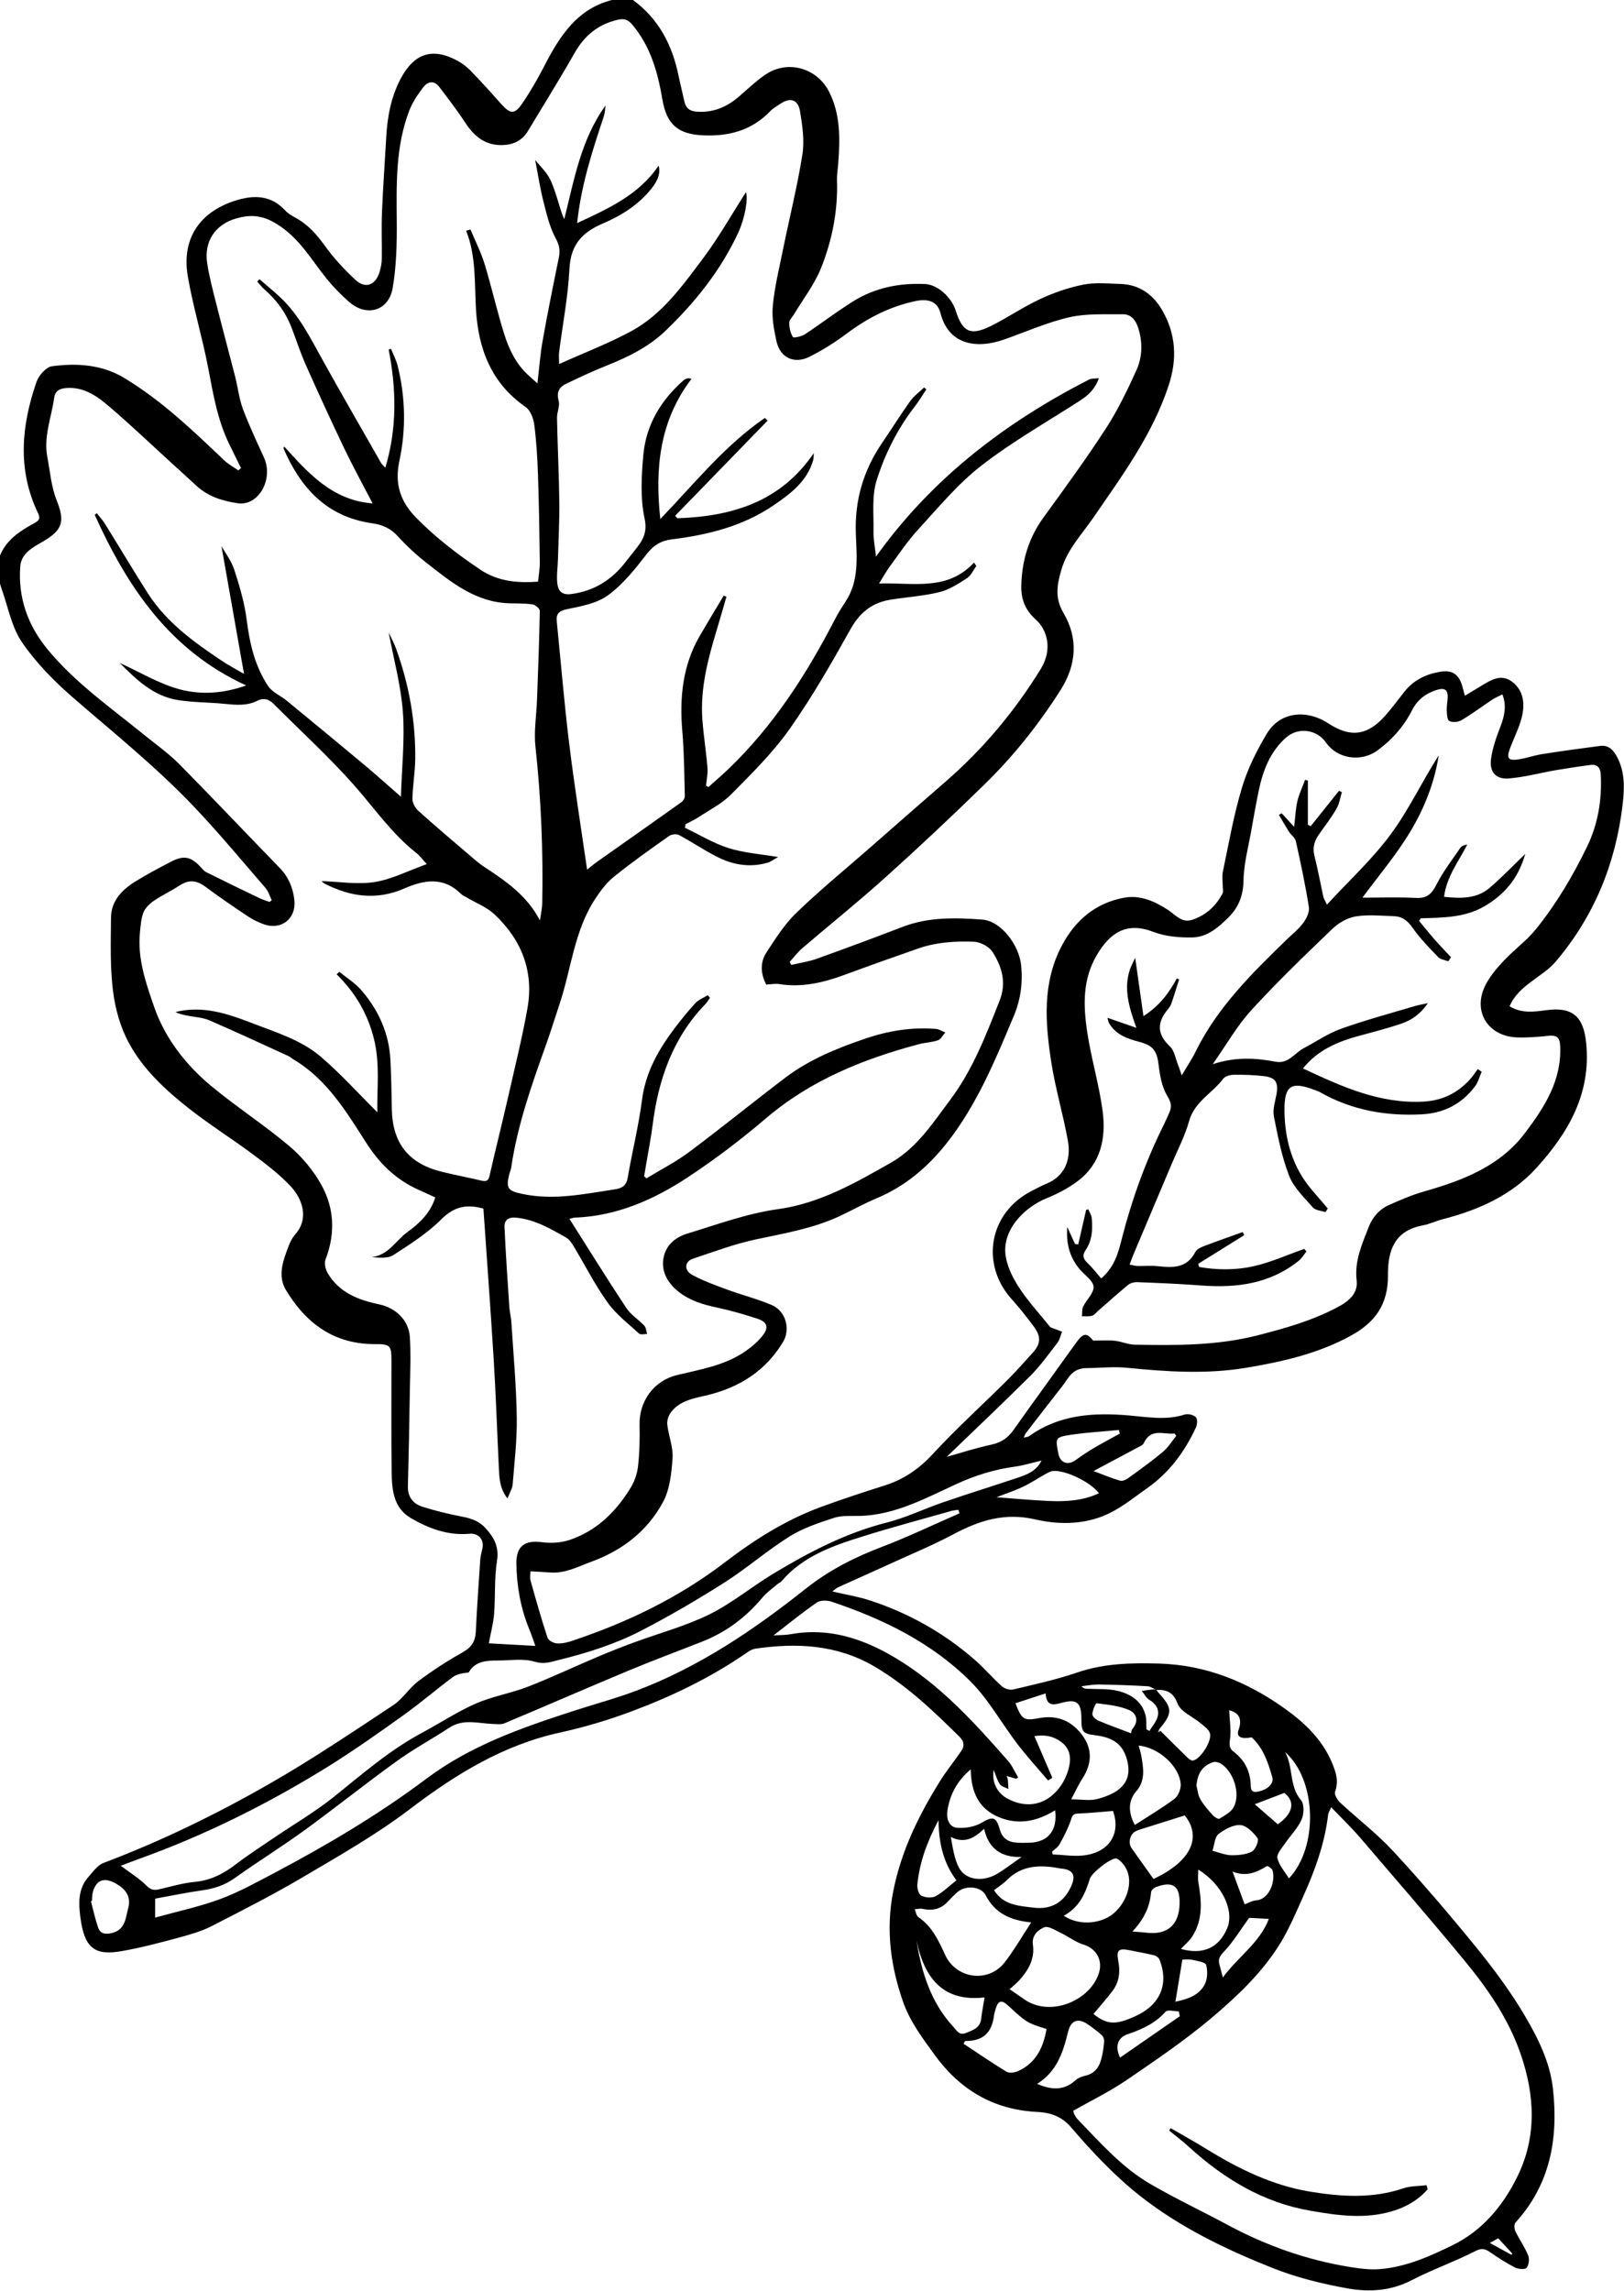
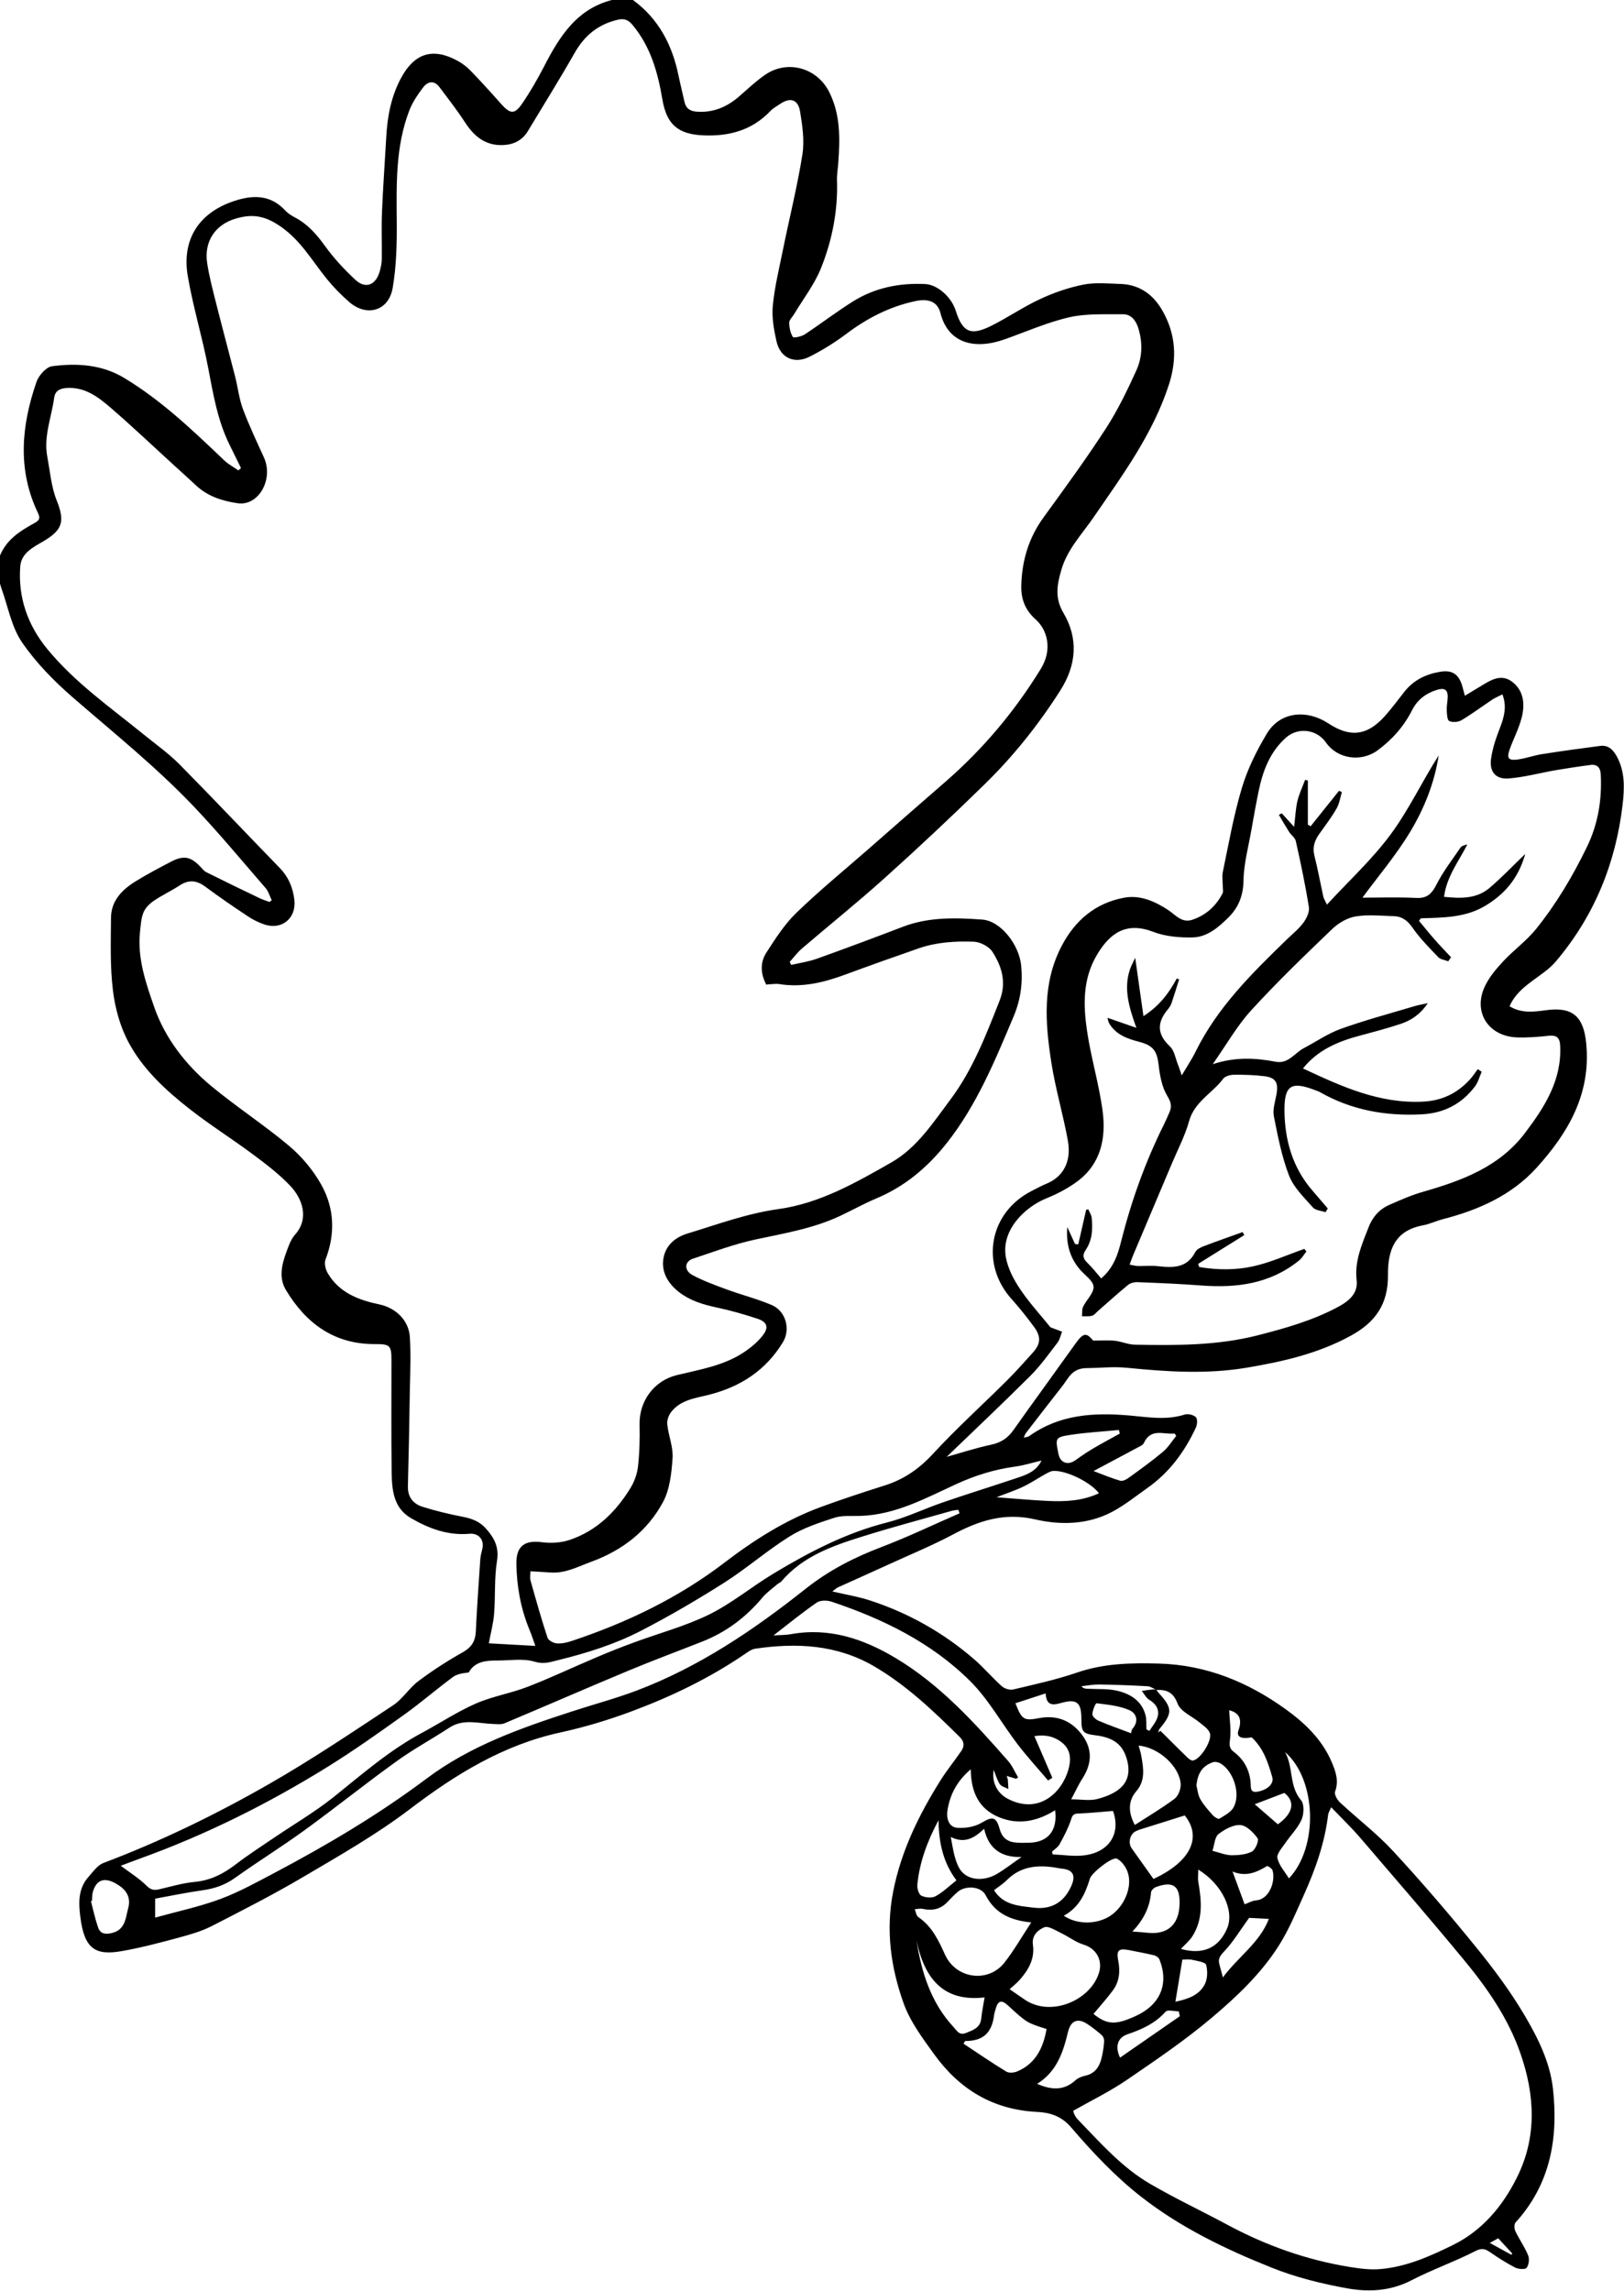
<svg xmlns="http://www.w3.org/2000/svg" id="Layer_2" viewBox="0 0 174.82 246.56">
  <defs>
    <style>.cls-1{stroke-width:0px;}</style>
  </defs>
  <g id="Layer_1-2">
    <g id="_3LMBya.tif">
      <path class="cls-1" d="m68.14,0c2.75,2.02,4.21,4.81,4.89,8.08.2.96.44,1.91.65,2.87.15.68.54.99,1.24,1.06,1.8.16,3.3-.47,4.63-1.62.93-.8,1.82-1.66,2.83-2.35,2.38-1.63,5.55-.76,6.87,1.84,1.23,2.42,1.18,5.02.99,7.63-.04.63-.16,1.26-.14,1.89.11,3.28-.52,6.46-1.72,9.46-.71,1.76-1.92,3.32-2.91,4.97-.18.3-.51.6-.51.89,0,.53.12,1.11.39,1.55.08.13.92-.05,1.28-.28,1.76-1.16,3.43-2.45,5.21-3.56,2.36-1.47,4.99-1.99,7.75-1.86,1.32.06,2.83,1.38,3.3,2.89.72,2.27,1.58,2.7,3.73,1.65,1.82-.9,3.51-2.07,5.36-2.93,1.48-.69,3.06-1.23,4.65-1.55,1.28-.25,2.65-.11,3.98-.07,2.05.06,3.53,1.14,4.51,2.85,1.46,2.54,1.62,5.2.7,8.02-1.73,5.31-4.99,9.71-8.08,14.22-1.27,1.85-2.87,3.49-3.5,5.72-.44,1.55-.73,2.96.24,4.6,1.61,2.73,1.42,5.58-.34,8.34-2.35,3.69-5.06,7.09-8.19,10.14-3.51,3.43-7.09,6.79-10.74,10.07-2.89,2.6-5.94,5.04-8.89,7.57-.49.42-.87.95-1.31,1.43.05.11.11.22.16.33.93-.22,1.88-.35,2.77-.67,3.1-1.11,6.18-2.26,9.26-3.44,2.78-1.06,5.67-.98,8.54-.77,2.02.15,3.99,2.75,4.19,4.98.18,1.9-.07,3.66-.81,5.43-2.01,4.76-3.95,9.52-7.2,13.64-2.08,2.63-4.52,4.68-7.61,5.97-1.33.56-2.59,1.27-3.89,1.88-2.89,1.35-6.01,1.87-9.1,2.53-2.29.49-4.51,1.33-6.74,2.07-.9.3-.96,1.26-.05,1.75,1.19.64,2.49,1.11,3.77,1.58,1.58.58,3.22.99,4.77,1.65,1.53.65,2.06,2.62,1.2,4.02-1.83,3-4.52,4.76-7.91,5.63-1.45.37-3.1.54-4.12,1.88-.27.35-.46.9-.41,1.32.13,1.22.65,2.43.57,3.62-.11,1.61-.29,3.37-1.03,4.74-1.68,3.12-4.37,5.2-7.74,6.43-1.42.52-2.75,1.25-4.33,1.15-.69-.05-1.39-.08-2.2-.13,0,.33-.07.68.01.99.58,2.06,1.16,4.13,1.83,6.16.1.29.65.59,1.01.61.54.04,1.12-.1,1.65-.28,5.9-1.97,11.43-4.62,16.41-8.43,3.18-2.43,6.58-4.59,10.38-5.98,2.26-.83,4.55-1.58,6.85-2.31,2.06-.65,3.71-1.79,5.2-3.41,2.5-2.71,5.24-5.19,7.86-7.79,1-.99,1.93-2.04,2.87-3.08.87-.96.92-1.73.13-2.8-.75-1.01-1.53-2.01-2.38-2.95-3.43-3.79-2.44-9.32,2.11-11.65.56-.29,1.12-.59,1.7-.83,1.69-.72,2.64-2.32,2.22-4.62-.51-2.82-1.34-5.58-1.78-8.41-.66-4.26-.99-8.54,1.14-12.57,1.44-2.72,3.62-4.57,6.68-5.14,1.74-.33,3.32.38,4.76,1.32.8.53,1.46,1.43,2.6,1.05,1.46-.49,2.54-1.46,3.25-2.83.1-.19.03-.47.03-.72,0-.53-.1-1.07,0-1.58.64-3.05,1.17-6.13,2.07-9.11.61-2.02,1.58-3.97,2.67-5.79,1.48-2.46,4.39-2.57,6.6-1.12,2.22,1.46,4.11,1.5,6.16-.83.72-.82,1.37-1.69,2.04-2.55.99-1.26,2.33-1.91,3.86-2.16,1.33-.22,2.03.28,2.4,1.61.08.27.14.54.26.97.55-.33,1.04-.63,1.54-.93,1.12-.67,2.31-1.54,3.58-.55,1.24.96,1.36,2.44.99,3.86-.3,1.15-.86,2.22-1.27,3.34-.37,1.02-.17,1.29.93,1.13.86-.13,1.7-.44,2.57-.57,2.07-.33,4.14-.61,6.22-.88.89-.11,1.4.4,1.81,1.16.89,1.65.81,3.43.61,5.16-.74,6.32-3.06,12.01-7.2,16.89-.71.84-1.7,1.46-2.59,2.13-.96.72-1.85,1.47-2.38,2.68,1.31.8,2.67.59,3.95.42,2.87-.39,4.02.72,4.3,3.55.54,5.47-1.95,9.67-5.36,13.43-2.66,2.93-6.21,4.52-10.02,5.5-.75.19-1.45.54-2.21.68-3.02.57-3.78,2.66-3.75,5.38.02,3.1-1.35,5.04-3.97,6.48-3.55,1.95-7.37,2.81-11.31,3.47-4.28.71-8.54.42-12.79,0-1.48-.15-2.88.02-4.3.03-1.65,0-1.98,1.04-2.67,1.92-1.32,1.69-2.63,3.38-3.94,5.08-.08.1-.11.23-.23.49.29-.08.47-.08.59-.17,3.27-2.34,6.94-2.55,10.78-2.22,1.97.17,3.97.54,5.96-.1.35-.11.94.03,1.2.28.19.19.16.81,0,1.13-1.2,2.58-2.85,4.83-5.21,6.49-1.26.89-2.47,1.87-3.82,2.58-2.6,1.38-5.55,1.43-8.24.81-3.32-.77-6.03.11-8.84,1.6-2.25,1.2-4.62,2.17-6.95,3.24-1.81.83-3.64,1.64-5.45,2.46-.18.08-.34.24-.62.45,1.46.34,2.82.56,4.12.99,4.11,1.35,7.83,3.45,11.11,6.28,1.06.91,1.97,2,3.01,2.93.29.26.86.44,1.23.35,2.32-.55,4.65-1.06,6.9-1.83,2.87-.98,5.77-1.04,8.74-.96,5.11.13,9.61,1.98,13.67,4.9,2.07,1.49,3.95,3.27,4.99,5.74.44,1.04.76,2,.35,3.14-.11.3.23.89.53,1.17,1.9,1.77,3.99,3.36,5.74,5.26,3.07,3.32,6.02,6.76,8.87,10.27,1.92,2.36,3.76,4.83,5.3,7.45,1.41,2.4,2.69,4.97,3.01,7.81.59,5.33-.26,10.28-4.03,14.42-.16.18-.14.68-.01.94.42.88,1,1.69,1.37,2.59.16.38.08,1.03-.16,1.34-.16.2-.88.15-1.23-.02-.93-.48-1.83-1.05-2.69-1.65-.56-.39-.93-.48-1.64-.11-2.23,1.14-4.61,1.97-6.83,3.12-2.23,1.16-4.57,1.29-6.88.88-2.78-.5-5.58-1.19-8.19-2.24-4.96-1.98-9.81-4.32-14.03-7.62-2.78-2.17-5.25-4.79-7.55-7.48-1.11-1.29-2.4-1.6-3.72-1.66-4.72-.25-8.29-2.44-10.98-6.15-1.27-1.75-2.63-3.57-3.34-5.57-1.37-3.85-1.93-7.84-1.11-12,.86-4.37,2.76-8.23,5.08-11.94.69-1.1,1.52-2.11,2.25-3.18.36-.52.33-1.02-.17-1.51-2.85-2.82-5.74-5.58-9.24-7.62-4.02-2.33-8.33-2.53-12.77-1.88-.39.06-.77.33-1.11.57-3.79,2.59-7.9,4.57-12.19,6.17-2.49.93-5.05,1.7-7.65,2.27-6.17,1.34-11.31,4.51-16.26,8.28-3.57,2.71-7.5,4.95-11.37,7.23-3.23,1.91-6.58,3.62-9.92,5.33-1.11.57-2.35.92-3.57,1.25-2.03.55-4.07,1.09-6.14,1.45-2.85.5-4.01-.27-4.44-3.66-.19-1.48-.26-3.06.86-4.31.5-.56.98-1.28,1.63-1.52,6.19-2.34,12.13-5.23,17.85-8.51,4.56-2.61,8.94-5.56,13.33-8.46,1.03-.68,1.73-1.86,2.73-2.61,1.51-1.13,3.1-2.16,4.74-3.08.95-.53,1.37-1.17,1.43-2.23.12-2.59.31-5.18.48-7.77.03-.38.13-.76.22-1.14.24-.96-.38-1.72-1.38-1.63-2.31.21-4.37-.56-6.3-1.68-1.91-1.11-2.05-3.08-2.08-5-.05-3.99-.02-7.99-.02-11.99,0-1.59-.15-1.75-1.76-1.74-4.39.02-7.43-2.21-9.6-5.82-.77-1.28-.47-2.66.01-3.98.25-.69.5-1.45.97-1.98,1.57-1.76.77-3.89-.5-5.24-1.19-1.26-2.59-2.33-3.99-3.37-2.25-1.68-4.63-3.17-6.84-4.9-2.58-2.02-5.03-4.27-6.58-7.17-.91-1.69-1.46-3.68-1.69-5.59-.32-2.59-.23-5.23-.21-7.85.02-1.84,1.21-3.02,2.67-3.92,1.22-.75,2.5-1.43,3.77-2.09,1.41-.74,2.19-.56,3.26.62.16.18.33.38.54.49,1.91.95,3.83,1.89,5.76,2.81.34.16.71.27,1.06.4l.24-.18c-.21-.43-.34-.93-.64-1.29-2.55-2.94-5.04-5.95-7.72-8.77-4.04-4.25-8.62-7.93-13.04-11.76-2.03-1.76-3.97-3.74-5.48-5.94-1.13-1.65-1.5-3.82-2.2-5.76-.07-.2-.12-.4-.18-.6,0-.98,0-1.97,0-2.95.69-1.72,2.14-2.66,3.66-3.49.53-.29.74-.49.44-1.11-2.24-4.67-1.79-9.42-.16-14.12.24-.69,1.03-1.59,1.66-1.68,2.67-.36,5.37-.19,7.75,1.24,4.03,2.42,7.41,5.66,10.79,8.88.45.43,1.02.73,1.53,1.09.09-.09.18-.17.28-.26-.41-.83-.82-1.67-1.23-2.5-1.29-2.62-1.76-5.45-2.3-8.28-.63-3.3-1.62-6.53-2.19-9.83-.69-3.99,1.2-6.89,5.03-8.14,1.98-.65,3.87-.67,5.44,1.02.3.33.71.58,1.11.79,1.34.72,2.28,1.79,3.16,3.01.95,1.33,2.09,2.55,3.29,3.67,1.1,1.03,2.21.58,2.63-.91.12-.44.22-.89.22-1.34.02-1.68-.05-3.36.02-5.03.11-2.7.31-5.39.46-8.08.12-2.23.53-4.38,1.6-6.37,1.44-2.66,3.41-3.28,6.05-1.85.52.28,1.01.65,1.42,1.07,1.12,1.16,2.21,2.36,3.28,3.57.99,1.11,1.46,1.18,2.28-.02.87-1.27,1.64-2.61,2.35-3.98,1.71-3.33,3.64-6.38,7.66-7.25h1.9Zm56.33,181.86c-.32-.13-.63-.37-.95-.38-1.74-.1-3.49-.16-5.23-.19-.62,0-1.25.12-1.88.19.22.24.41.26.61.27,1.11.06,2.25-.03,3.31.23,1.39.34,2.6,1.1,2.99,2.64.12.48.06,1,.09,1.5.11.06.21.11.32.17.31-.51.75-.99.89-1.54.2-.78-.19-1.39-.92-1.82-.33-.2-.53-.63-.79-.95.41-.06.83-.12,1.25-.16.1-.01.21.02.31.04.11.14.2.28.32.41,1.42,1.55,1.43,2.12.07,3.75-.1.12-.14.29-.21.43.09-.06.18-.11.27-.17.97.96,1.93,1.93,2.91,2.88.16.15.41.34.58.32.84-.13,2.16-2.24,1.81-3.01-.19-.43-.67-.75-1.06-1.07-.82-.68-2.06-1.18-2.39-2.04-.48-1.28-1.21-1.52-2.32-1.48Zm-41.96-75.85c-.62-1.14-.73-2.38-.01-3.49.97-1.5,1.95-3.04,3.22-4.27,2.47-2.39,5.13-4.57,7.72-6.83,2.77-2.43,5.54-4.86,8.33-7.28,4.06-3.53,7.47-7.59,10.28-12.17,1.29-2.11.67-4.21-.56-5.3-1.15-1.03-1.58-2.2-1.55-3.62.06-2.69.79-5.16,2.4-7.37,2.29-3.15,4.59-6.3,6.71-9.57,1.27-1.96,2.3-4.1,3.27-6.23.67-1.47.7-3.07.19-4.64-.26-.79-.77-1.43-1.64-1.42-1.92.03-3.89-.1-5.73.32-2.38.54-4.65,1.55-6.96,2.37-3.25,1.16-6.1.47-6.94-2.81-.32-1.26-1.32-1.59-2.72-1.29-2.77.59-5.2,1.85-7.45,3.55-1.23.92-2.55,1.74-3.92,2.43-1.65.83-3.16.12-3.56-1.65-.28-1.25-.52-2.58-.4-3.84.2-2.05.7-4.07,1.11-6.1.69-3.4,1.54-6.77,2.08-10.19.23-1.48,0-3.08-.25-4.59-.21-1.33-1.07-1.58-2.17-.82-.35.24-.74.44-1.02.74-1.96,2.06-4.39,2.74-7.17,2.63-2.76-.1-4.01-1.15-4.47-3.89-.49-2.9-1.27-5.68-3.22-8.01-.45-.54-.9-.7-1.55-.55-2.12.48-3.61,1.7-4.68,3.59-1.61,2.83-3.34,5.6-5.02,8.39-.59.99-1.5,1.45-2.62,1.51-1.9.1-3.14-.89-4.13-2.41-.86-1.32-1.83-2.57-2.78-3.83-.59-.78-1.28-.59-1.76.05-.59.78-1.16,1.62-1.5,2.53-1.47,3.86-1.36,7.9-1.33,11.94.02,2.37-.04,4.78-.44,7.11-.43,2.47-2.79,3.14-4.67,1.51-.87-.76-1.69-1.59-2.42-2.49-1.68-2.07-2.94-4.41-5.4-5.92-1.58-.98-2.86-1.02-4.39-.58-2.23.65-3.44,2.48-3.09,4.79.22,1.45.6,2.88.96,4.31.67,2.65,1.38,5.29,2.06,7.94.29,1.15.42,2.36.83,3.46.66,1.77,1.48,3.49,2.26,5.21,1.06,2.32-.55,5.26-2.82,4.93-1.62-.23-3.22-.73-4.48-1.91-.77-.72-1.55-1.42-2.33-2.13-2.28-2.08-4.52-4.21-6.86-6.23-1.35-1.16-2.78-2.27-4.77-2.13-.78.06-1.22.34-1.32,1.06-.29,2.1-1.15,4.15-.74,6.33.3,1.58.42,3.23,1.01,4.7.91,2.28.65,3.19-1.49,4.44-1.03.6-2.32,1.23-2.43,2.67-.25,3.34.8,6.32,2.91,8.89,2.96,3.61,6.79,6.28,10.38,9.2,1.28,1.04,2.64,2,3.8,3.16,3.65,3.69,7.22,7.48,10.84,11.2.96.99,1.44,2.16,1.58,3.48.21,1.99-1.42,3.26-3.3,2.58-.59-.21-1.17-.49-1.69-.84-1.55-1.03-3.09-2.08-4.58-3.19-.94-.7-1.79-.8-2.79-.14-.91.6-1.91,1.05-2.8,1.67-.45.31-.91.77-1.1,1.27-.25.63-.28,1.37-.36,2.06-.3,2.85.65,5.55,1.54,8.11,1.16,3.32,3.37,6.18,6.1,8.45,2.72,2.26,5.72,4.2,8.43,6.48,1.36,1.15,2.58,2.61,3.45,4.17,1.41,2.53,1.52,5.28.45,8.05-.15.4,0,1.05.23,1.45,1.24,2.12,3.33,2.91,5.58,3.38,1.74.37,3.15,1.69,3.27,3.5.12,1.89.04,3.79,0,5.69-.05,3.46-.12,6.92-.21,10.38-.03,1.17.58,1.9,1.59,2.21,1.39.44,2.82.78,4.25,1.06,1,.19,1.85.48,2.56,1.28.91,1.02,1.43,2,1.19,3.49-.3,1.86-.16,3.78-.31,5.67-.08,1.06-.37,2.1-.57,3.19,1.66.09,3.26.18,5.01.28-.24-.68-.42-1.23-.65-1.78-.93-2.27-1.36-4.64-1.39-7.09-.02-1.87.88-2.54,2.77-2.29.97.13,2.05.06,2.97-.25,2.88-.97,4.95-3,6.52-5.55.43-.69.74-1.54.83-2.35.17-1.49.2-3.01.17-4.51-.06-2.51,1.55-4.72,3.99-5.32,2.55-.62,5.18-1.03,7.4-2.57.68-.47,1.34-1.03,1.85-1.68.7-.88.51-1.48-.57-1.83-1.43-.47-2.89-.89-4.36-1.2-1.5-.32-2.93-.75-4.14-1.72-1.14-.92-1.85-2.14-1.6-3.58.23-1.36,1.23-2.25,2.58-2.66,3.25-.99,6.43-2.17,9.84-2.64,4.42-.62,8.28-2.83,12.09-5,2.79-1.59,4.52-4.3,6.38-6.78,2.4-3.2,3.83-6.93,5.29-10.63.78-1.97.25-3.69-.77-5.28-.37-.57-1.32-1.06-2.02-1.08-1.98-.07-3.99.05-5.9.71-2.65.92-5.29,1.86-7.92,2.83-2.3.85-4.63,1.42-7.11,1.02-.39-.06-.81.02-1.35.05Zm79.22-31.28c-.4.21-.76.35-1.08.56-1.11.74-2.18,1.54-3.32,2.22-.35.21-.97.26-1.32.09-.23-.11-.25-.75-.27-1.16-.02-.45.08-.9.1-1.36.04-.91-.4-1.08-1.2-.82-1.17.37-2.07,1.07-2.62,2.15-.89,1.76-2.14,3.18-3.73,4.35-1.75,1.29-4.31.93-5.54-.83-1-1.45-3.01-1.7-4.32-.54-1.74,1.55-2.5,3.6-2.95,5.8-.28,1.37-.53,2.75-.77,4.13-.32,1.82-.82,3.64-.85,5.47-.03,1.62-.55,2.89-1.62,3.95-1.07,1.06-2.29,2.12-3.86,2.15-1.41.03-2.93-.1-4.23-.6-2.85-1.09-4.64.05-6.08,2.5-1.54,2.61-1.46,5.4-1.05,8.18.43,2.9,1.3,5.75,1.68,8.65.37,2.84-.18,5.58-2.64,7.46-1.01.77-2.19,1.39-3.37,1.87-2.4.96-4.97,3.48-4.4,6.42.23,1.19.84,2.36,1.53,3.38.97,1.45,2.17,2.75,3.26,4.1.39.14.82.31,1.25.47-.16.4-.24.85-.49,1.18-.94,1.22-1.84,2.49-2.93,3.58-3.04,3.03-6.17,5.98-9,8.71,1.37-.38,3.06-.93,4.8-1.31,1.04-.22,1.77-.7,2.37-1.55,2.21-3.12,4.47-6.21,6.69-9.32.84-1.18,1.17-1.22,1.91-.33.88,0,1.62-.06,2.34.02.72.08,1.43.41,2.15.42,4.42.08,8.83.11,13.19-1,3.01-.77,5.96-1.6,8.71-3.08,1.17-.63,2.13-1.46,1.97-2.84-.24-2.08.56-3.85,1.27-5.68.43-1.12,1.14-1.95,2.21-2.43,1.22-.54,2.45-1.08,3.72-1.44,4.18-1.2,8.19-2.69,10.92-6.31,2.09-2.76,3.96-5.65,3.79-9.36-.04-.98-.42-1.19-1.3-1.1-1.11.12-2.24.21-3.36.17-3.09-.12-4.76-2.75-3.44-5.51.47-.99,1.22-1.88,1.98-2.69,1.12-1.2,2.49-2.19,3.52-3.46,2.18-2.71,3.96-5.7,5.48-8.84,1.2-2.47,1.62-5.06,1.49-7.77-.03-.73-.35-1.15-1.11-1.05-1.25.16-2.49.35-3.73.56-1.68.29-3.35.75-5.05.89-1.41.12-2.12-.71-1.92-2.12.16-1.16.56-2.31.99-3.41.44-1.15.72-2.25.23-3.52Zm-18.43,119.77c-.19.44-.31.62-.33.81-.36,3.03-1.37,5.87-2.61,8.63-.83,1.85-1.62,3.76-2.7,5.46-1.91,3.01-4.52,5.48-7.22,7.76-2.89,2.44-6.04,4.57-9.17,6.71-1.81,1.23-3.8,2.2-5.74,3.3.04.13.06.27.12.39.1.18.21.37.35.52,2.44,2.52,4.77,5.2,7.85,6.98,2.7,1.57,5.53,2.9,8.28,4.38,4.15,2.23,8.53,3.79,13.18,4.54,1.07.17,2.17.32,3.24.23,2.82-.23,5.39-1.38,7.89-2.61,3.13-1.55,5.31-4.16,6.84-7.22,2.19-4.36,1.96-8.89.39-13.39-1.32-3.8-3.6-7.07-6.14-10.13-3.64-4.41-7.39-8.74-11.12-13.09-.95-1.1-2-2.11-3.12-3.28Zm-31.18-37.31c-1.03.24-1.96.54-2.9.66-2.18.3-4.23.94-6.23,1.85-3.33,1.53-6.58,3.33-10.39,3.45-.93.03-1.93-.08-2.79.2-1.66.54-3.37,1.1-4.83,2.02-2.4,1.5-4.56,3.39-6.95,4.92-2.93,1.86-5.93,3.62-9.01,5.21-2.8,1.45-5.81,2.4-8.9,3.16-.94.23-1.57.48-2.6.17-1.2-.36-2.58-.12-3.88-.12-1.25,0-2.49.05-3.19,1.29-.62.07-1.26.16-1.71.5-1.77,1.31-3.44,2.76-5.23,4.04-2.68,1.92-5.38,3.83-8.17,5.57-6.43,3.99-13.17,7.36-20.31,9.93-.68.24-1.35.51-2.03.76,1,.75,1.98,1.36,2.78,2.15.46.46.82.51,1.37.38,1.26-.29,2.52-.67,3.8-.79,1.73-.16,3.13-.89,4.47-1.92,1.31-1,2.7-1.9,4.06-2.82,2.15-1.46,4.41-2.78,6.43-4.39,3.07-2.46,6.02-5.05,9.52-6.92,1.94-1.04,3.79-2.27,5.8-3.15,1.79-.78,3.77-1.1,5.6-1.81,2.55-.99,5.02-2.17,7.54-3.23,1.29-.55,2.59-1.06,3.9-1.54,2.69-.99,5.49-1.74,8.05-2.99,2.44-1.2,4.58-2.99,6.92-4.4,3.85-2.32,7.81-4.39,12.23-5.51,2.06-.52,4.02-1.48,6.04-2.17,2.65-.91,5.32-1.74,7.98-2.63,1.01-.34,2.05-.69,2.63-1.87Zm-8.83,5.68c-.04-.13-.08-.25-.12-.38-.24.04-.48.05-.71.11-3.24.92-6.49,1.78-9.7,2.79-3.2,1-6.36,2.12-8.64,4.8-.11.13-.3.19-.43.3-.55.48-1.17.9-1.63,1.46-1.77,2.12-3.91,3.72-6.48,4.73-2.64,1.04-5.31,2.03-7.92,3.12-4.47,1.86-8.9,3.8-13.36,5.67-.36.15-.81.08-1.22.07-1.58-.05-3.19-.6-4.71.4-1.91,1.25-3.93,2.34-5.77,3.68-3.33,2.4-6.53,4.97-9.85,7.38-2.44,1.77-5.01,3.36-7.46,5.11-1.07.77-2.21,1.15-3.49,1.33-1.72.24-3.43.6-5.1.9v2.04c2.42-.67,4.77-1.17,6.99-1.99,2.03-.75,3.95-1.82,5.87-2.83,5.69-3.01,11.23-6.29,16.37-10.15,4.74-3.55,10.17-5.44,15.68-7.23,2.29-.75,4.63-1.37,6.89-2.22,6.75-2.55,12.65-6.54,18.25-10.99,2.49-1.97,5.21-3.36,8.16-4.48,2.84-1.08,5.59-2.41,8.38-3.62Zm-20.04,13.14c.76-.05,1.32-.03,1.87-.13,4.11-.75,7.8.48,11.25,2.54,4.8,2.86,8.51,6.95,12.15,11.1.45.51.72,1.18,1.08,1.77-.07.05-.14.1-.22.15-.31-.1-.63-.19-1.02-.31.07.21.12.3.13.4.03.33.04.67.06,1.01-.31-.17-.74-.26-.92-.52-.3-.45-.45-1.01-.66-1.54-.24,1.34.4,2.54,1.53,3.12,3.36,1.74,5.83-.72,6.51-3.15.29-1.02.3-2.12-.68-2.9-.86-.68-1.82-.89-2.98-.7.68,1.58,1.31,3.03,1.93,4.48-.15.1-.3.2-.46.29-1.09-1.29-2.23-2.53-3.26-3.87-1.72-2.25-3.12-4.82-5.1-6.8-4.17-4.16-9.39-6.71-14.94-8.57-.48-.16-1.21-.17-1.59.09-1.55,1.07-3.02,2.27-4.69,3.56Zm27.76,30.89c-2.19-.22-3.88-.94-4.9-2.92-.51-1-2.21-1.09-3.05-.34-.37.33-.71.68-1.05,1.04-.75.8-1.64.99-2.69.76-.27-.06-.56.02-.85.04.12.29.17.7.39.85,1.48,1,2.18,2.53,2.88,4.06,1.18,2.58,4.64,3.07,6.4.82,1.03-1.32,1.86-2.78,2.87-4.31Zm-2.32,7.19c.57.39,1.06.73,1.55,1.07,2.82,2,7.14.15,8.06-2.83.43-1.38-.3-2.63-1.65-3.04-.88-.27-1.64-.88-2.49-1.28-.57-.27-1.31-.76-1.74-.59-.67.27-1.37.87-1.23,1.87.22,1.53-.48,2.73-1.44,3.81-.31.35-.69.64-1.06.98Zm6.63-20.44c1.06,0,1.98.18,2.79-.03,2.17-.57,4.01-1.68,3.15-4.43-.45-1.43-1.38-2.19-3.33-2.43-1.35-.17-1.52-.36-1.52-1.74,0-1.8-.48-2.23-2.22-1.73-.95.27-1.55.23-1.63-1.04-1.15.38-2.2.72-3.25,1.06.69,1.79.92,1.91,2.55,1.6,1.96-.37,3.55.31,4.69,1.9,1.09,1.52.96,3.07-.04,4.62-.42.64-.73,1.35-1.21,2.24Zm2.39,23.1c1.47,1.17,2.38,1.21,4.53.23,2.66-1.21,3.62-3.45,2.57-6.1-.08-.2-.37-.4-.6-.45-.88-.21-1.78-.37-2.67-.55-1.11-.22-1.38.02-1.17,1.1.23,1.16.14,2.26-.56,3.22-.64.87-1.36,1.66-2.1,2.55Zm-13.81,2.9c-.06.1-.12.2-.18.3,1.53,1.01,3.04,2.05,4.6,3,.29.18.83.13,1.17-.01,2.01-.85,2.82-2.56,3.17-4.57-2.11-.67-2.12-.66-4.16-2.54-.6-.55-1.01-.6-1.28.25-.08.26-.17.53-.21.81-.25,1.93-1.2,2.78-3.12,2.77Zm9.69-24.83c-1.9,1.18-3.9,1.63-6.02.77-2.22-.91-3.04-2.72-3.07-5.17-1.5,1.27-2.25,2.75-2.51,4.44-.12.77.09,1.8,1.1,1.86.85.05,1.84-.11,2.56-.54,1.19-.7,1.58-.7,1.97.69.27.97.89,1.38,1.82,1.44.45.03.91.03,1.37.01,2.02-.05,3.06-1.33,2.77-3.5Zm13.96.56c-1.47.46-2.85.89-4.23,1.33-.37.12-.75.21-1.09.39-.61.32-.81,1.26-.41,1.82.78,1.09,1.56,2.18,2.35,3.3,4.27-1.99,5.13-4.65,3.37-6.83Zm-20.55,8.04c1,1.63,2.68,1.69,4.26,1.89,1.98.25,3.39-.65,4.13-2.5q.62-1.55-1.1-1.7c-.24-.02-.48-.09-.73-.12-1.92-.3-3.71-.12-5.18,1.36-.39.39-.87.69-1.39,1.09Zm4.64,20.85c1.56.68,2.9.74,4.13-.38.27-.25.67-.41,1.04-.49,1.14-.25,1.59-1.06,1.81-2.07.12-.55.21-1.1.24-1.66.01-.21-.09-.49-.25-.63-.47-.42-.97-.81-1.49-1.16-1.07-.74-1.85-.45-2.15.81-.53,2.18-1.2,4.27-3.34,5.59Zm10.93-36.4c.11.4.23.75.29,1.11.23,1.32.46,2.65-.54,3.8-.84.97-.93,2.19-.16,3.63,1.44-.93,2.91-1.8,4.27-2.81.4-.3.69-1.04.67-1.56-.1-1.91-2.36-3.98-4.52-4.17Zm-8.05,18.31c1.49,1.02,3.74.94,5.16-.1,1.44-1.06,2.26-3.14,1.69-4.65-.2-.54-.64-1.14-1.13-1.39-.5-.25-2.72,1.52-2.91,2.13-.49,1.6-1.14,3.1-2.82,4.01Zm12.6,3.57c2.36.66,4.06-.09,4.97-2.19.82-1.9-.51-4.76-3.1-6.35,0,.53-.06.93,0,1.31.36,2.03.54,4.04-.64,5.88-.33.51-.82.91-1.23,1.35Zm-13.87-10.47c.02.1.05.2.07.3,1.1.04,2.22.23,3.3.11,2.79-.3,4.07-2.37,3.19-4.79-1.28.1-2.52.24-3.77.28-.64.02-.65.4-.81.85-.31.86-.74,1.69-1.19,2.49-.17.3-.52.51-.79.76Zm-3.31.58c-2.03.05-3.5-.78-4-3.04-1.06,1.01-2.11,1.63-3.59.88.23,1.23.38,2.37.89,3.32.75,1.39,2.64,1.51,4.08.66.92-.55,1.77-1.22,2.63-1.81Zm-2.65-38.72c1.91.14,3.75.32,5.59.4,1.84.08,3.67-.01,5.42-.83-.9-1.2-3.55-2.49-4.93-2.4-.29.02-.57.2-.84.34-.81.45-1.59.98-2.43,1.37-.9.43-1.86.74-2.81,1.11Zm-1.3,53.83c-4.52.52-6.48-2.12-7.33-6.11.55,3.47,1.57,6.69,3.98,9.29.38.41.62.95,1.36.64.76-.31,1.53-.54,1.63-1.56.07-.73.23-1.44.36-2.27Zm22.8-22.82c.13.5.17,1.06.43,1.5.36.62.86,1.18,1.34,1.72.17.19.59.44.7.37.57-.36,1.27-.71,1.55-1.26.75-1.43-.01-3.8-1.37-4.66-.23-.15-.61-.25-.85-.17-1.16.4-1.65,1.17-1.8,2.5Zm-27.76,3.75c-1.17,2.19-2.04,4.46-2.28,6.93-.04.4.15,1.05.43,1.19.42.21,1.13.28,1.53.06.81-.44,1.49-1.12,2.25-1.71-1.46-1.94-1.9-4.11-1.93-6.46Zm-91.13,8.68s-.08.02-.11.04c.25.94.45,1.9.77,2.82.23.66.72.77,1.44.61,1.51-.34,1.51-1.62,1.8-2.68.27-.99-.04-1.81-.98-2.44-1.42-.96-2.42-.76-2.83.71-.08.3-.07.63-.09.94Zm116.72-50.05c-.06-.08-.12-.17-.18-.25-1.15.14-2.54-.64-3.31,1.03-.11.24-.49.38-.76.53-1.53.82-3.06,1.63-4.65,2.48.98.37,1.9.76,2.86,1.04.26.08.68-.13.94-.33,1.25-.9,2.5-1.8,3.68-2.79.56-.47.96-1.14,1.43-1.72Zm11.71,34.03c.92,1.62.42,3.66,1.72,5.18.37.43.32,1.5.06,2.1-.41.92-1.18,1.68-1.76,2.53-.35.51-.94,1.16-.84,1.61.18.79.81,1.47,1.24,2.18,3.18-3.34,3.01-10.62-.43-13.61Zm-6.01-4.51c.04,1.07.23,2.16.08,3.21-.09.63-.03.95.45,1.31,1.09.83,1.67,1.95,1.78,3.32.04.44-.1,1.08.73.94,1.07-.18,1.8-.86,1.6-1.56-.45-1.58-.96-3.13-2.22-4.29-1.15.21-1.67-.05-1.42-.76.45-1.25.02-1.91-1.01-2.16Zm-10.43,23.83c.68.05,1.09.07,1.5.12,2.25.28,3.52-.8,3.59-3.07.06-1.96-.69-2.52-2.54-1.84-.22.08-.51.35-.53.56-.13,1.56-.75,2.9-2.02,4.24Zm-1.35-53.59c-.03-.13-.06-.26-.09-.39-1.73.17-3.47.26-5.18.52-1.69.26-1.68.33-1.33,2.06.2.98,1.03,1.26,1.85.66.62-.45,1.26-.88,1.92-1.27.93-.55,1.88-1.05,2.83-1.58Zm13.93,52.11c-.97,1.34-1.72,2.6-2.7,3.63-.45.48-.67.8-.5,1.4.11.39.21.78.37,1.39,1.65-2.24,3.95-3.71,4.95-6.3-.89-.05-1.64-.09-2.12-.11Zm-3.95-7.21c.78.2,1.42.47,2.06.48.74,0,1.56-.07,2.19-.4.38-.2.78-1.2.61-1.43-.46-.62-1.19-1.38-1.86-1.42-.77-.05-1.7.46-2.36.98-.4.32-.42,1.13-.64,1.79Zm-3.98,16.24c1.34-.28,2.51-.69,3.12-1.81.33-.59.36-1.48.18-2.15-.08-.3-.97-.43-1.52-.55-.38-.08-.8-.02-1.04-.02-.24,1.48-.48,2.87-.75,4.53Zm7.44-10.48c.42-.15.83-.4,1.27-.43,1.32-.1,2.09-1.95,1.74-3.22-.06-.2-.52-.51-.61-.46-1.12.68-2.27,1.18-3.7.58.5,1.35.89,2.42,1.3,3.53Zm-12.21-18.41s-.01-.3.14-.48c.73-.85.41-1.69-.36-2.02-1.08-.46-2.31-.58-3.5-.73-.12-.01-.44.76-.46,1.18-.01.23.38.58.66.7,1.16.49,2.35.91,3.51,1.35Zm5.24,30.46c-.04-.18-.08-.35-.12-.53-.48,0-1.2-.21-1.41.03-1.12,1.26-2.55,1.91-4.09,2.43-1.08.36-1.39,1.32-.82,2.52,2.16-1.49,4.3-2.97,6.44-4.46Zm10.55-20.66c1.66-1.2,1.89-2.43.7-3.38-1.11.42-2.16.82-3.19,1.22.86.74,1.64,1.42,2.49,2.16Zm22.81,45.05c.83.46,1.58.87,2.33,1.28.03-.05.06-.09.09-.14-.49-.53-.99-1.07-1.51-1.64-.29.16-.56.31-.9.5Z" />
-       <path class="cls-1" d="m50.65,24.71c.51,1.22,1.11,2.4,1.5,3.65.77,2.52,1.34,5.09,2.13,7.6.52,1.64,1.26,3.2,2.57,4.4.28.25.56.51,1,.9.2-1.63.3-3.09.55-4.51.54-3.04,1.15-6.06,1.77-9.09.15-.75.03-1.3-.36-2.03-.65-1.2-.97-2.6-1.31-3.94-.35-1.37-.56-2.77-.89-4.47.58.71,1.14,1.24,1.5,1.88.39.7.62,1.49.87,2.25.24.74.41,1.5.76,2.24,1.07-4.25,1.79-8.56,4.45-12.24-.06.4-.07.82-.2,1.2-1.23,3.7-2.44,7.4-2.86,11.46,3.35-1.56,6.65-3.03,8.77-6.19.21.78-.03,1.55-.78,2.49-1.38,1.72-3.22,2.89-5.17,3.72-2.28.96-3.52,2.3-3.65,4.9-.15,3-.73,5.97-1.11,8.96-.05.4,0,.82,0,1.29,2.67-1.2,5.3-2.21,7.75-3.53,3.33-1.8,5.51-4.87,7.72-7.81,1.73-2.31,3.16-4.85,4.64-7.16.26.71-.13,2.85-.82,4.34-1.89,4.08-4.64,7.51-7.85,10.59-1.8,1.73-4.01,2.81-6.31,3.73-1.5.6-2.96,1.28-4.41,1.98-.74.36-1.02.92-.77,1.83.15.55-.19,1.22-.18,1.83.06,3.02.21,6.04.25,9.05.02,2.06-.09,4.13-.15,6.2-.02.84-.16,1.69-.07,2.52.08.78.43,1.31,1.46,1.19,2.57-.32,4.51-1.6,6.03-3.63.17-.22.35-.44.52-.66.87-1.12,1.79-1.99,1.39-3.84-.48-2.21-.34-4.62-.13-6.91.3-3.2,1.9-5.83,4.31-7.96.13-.11.3-.18.46-.23.08-.03.19.03.41.06-3.45,4.53-3.95,9.66-3.36,15.09,3.66-3.79,6.92-7.91,11.26-10.88.1.1.19.19.29.29-3.32,3.41-6.63,6.82-9.95,10.24l.24.27c5.85-.21,11.07-1.72,14.68-7.01-.02.25,0,.51-.06.74-.66,2.29-2.41,3.61-4.26,4.87-3.32,2.26-7.07,3.19-10.98,3.67-1.14.14-1.95.63-2.69,1.59-1.24,1.6-2.54,3.24-4.15,4.42-1.2.88-2.89,1.19-4.41,1.5-.92.19-1.2.51-1.11,1.36.44,4.39.8,8.79,1.34,13.17.55,4.48,1.26,8.94,1.92,13.5.34-.26.75-.61,1.19-.92,2.98-2.1,5.96-4.2,8.93-6.31.2-.14.4-.44.4-.65-.06-2.34-.07-4.69-.27-7.02-.31-3.62.03-7.09,1.9-10.29.84-1.44,1.7-2.87,2.56-4.3.1.04.19.08.29.13-.34,1.17-.68,2.35-1.03,3.52-.96,3.17-1.81,6.36-1.56,9.71.13,1.74.41,3.46.55,5.2.05.63-.1,1.28-.16,1.91.09.04.18.09.27.13.71-.64,1.45-1.27,2.14-1.93,4.83-4.63,8.39-10.16,11.44-16.06.35-.69.77-1.34,1.19-1.99,1.47-2.25,1.18-4.8,1.09-7.24-.14-3.63.81-6.86,2.84-9.83,1.01-1.48,1.96-3,3-4.46.41-.57,1-1,1.51-1.49.08.07.16.14.24.21-.42.62-.8,1.27-1.26,1.86-1.85,2.39-3.2,5.09-4.09,7.92-.54,1.71-.3,3.67-.34,5.52-.02.79.15,1.58.27,2.69,6.09-8.5,13.97-14.45,22.95-19.06.24-.12.57-.08,1.04-.13-.43,1.21-1.17,1.85-2.03,2.41-3.57,2.3-7.29,4.41-10.64,7.01-2.52,1.96-4.61,4.5-6.79,6.87-1.11,1.21-2.03,2.59-3.01,3.92-.39.53-.71,1.11-1.19,1.88,3.69-.12,7.33.86,10.22-2.25.08.12.16.24.25.36-.32.44-.55,1.02-.98,1.3-.93.6-1.91,1.25-2.96,1.51-1.72.43-3.53.54-5.29.82-1.96.32-3.29,1.35-4.3,3.15-2.05,3.67-4.15,7.34-6.57,10.77-1.81,2.56-4.09,4.81-6.31,7.05-.99,1-2.33,1.67-3.53,2.46-.43.28-.9.49-1.35.73-.03.13-.05.26-.08.39,1.56.74,3.05,1.66,4.68,2.18,1.63.52,3.39.64,5.35.97-.47.26-.78.51-1.13.61-1.77.51-3.52.28-5.14-.49-1.51-.72-2.9-1.69-4.38-2.48-.27-.15-.82-.09-1.08.09-2.01,1.42-4.02,2.84-5.93,4.38-.8.64-1.45,1.52-2.02,2.38-2.27,3.44-2.58,7.56-3.85,11.35-.49,1.46-.94,2.94-1.46,4.39-1.54,4.3-3.06,8.6-3.73,13.14-.04.28-.16.54-.23.81-.37,1.52-.09,1.76,1.43,2.08,3.4.72,6.7-.01,10.02-.51.72-.11,1.17-.41,1.31-1.23.48-2.8,1.18-5.57,1.54-8.38.39-3.03,1.82-5.49,3.6-7.83.68-.89,1.39-1.77,2.15-2.59.35-.37.88-.57,1.32-.85.08.09.17.18.25.28-.16.22-.3.47-.49.67-3.5,3.62-5.06,8.09-5.68,12.98-.18,1.42-.46,2.83-.7,4.25-.07.44-.15.87-.22,1.31.08.07.17.15.25.22,1.54-.94,3.16-1.76,4.6-2.84,3.49-2.6,6.86-5.35,10.33-7.98,2.6-1.97,5.59-3.19,8.67-4.23,2.47-.84,4.97-1.24,7.56-1.03.35.03.67.25,1.01.38-.26.29-.47.73-.79.84-.65.23-1.37.24-2.05.42-5.99,1.6-11.63,3.86-16.44,7.96-2.67,2.27-5.47,4.41-8.4,6.34-3.69,2.44-7.7,4.21-12.24,4.37-.1,0-.2.05-.54.13,2.07,3.26,4.05,6.46,6.12,9.59.49.74,1.32,1.25,1.94,1.91.19.21.21.59.3.89-.29,0-.7.11-.87-.05-1.18-1.08-2.49-2.08-3.4-3.36-1.36-1.91-2.43-4.02-3.64-6.04-.21-.35-.48-.74-.82-.93-1.69-.96-3.37-1.95-5.39-2.14-.83-.08-1.27.28-1.23,1.03.13,2.87.33,5.73.52,8.6.04.55.19,1.1.22,1.66.22,3.39.53,6.79.58,10.19.04,2.41-.25,4.82-.44,7.23-.04.45-.32.88-.56,1.52-.87-1.14-.88-2.26-.93-3.36-.19-3.85-.31-7.71-.55-11.55-.33-5.38-.73-10.76-1.11-16.29-1.51-.43-2.99-.4-4.49,1.11-1.51,1.52-3.39,2.71-5.21,3.89-.59.38-1.5.28-2.32.22,1.8-.21,2.6-1.8,3.85-2.71,1.27-.92,2.45-2.01,2.99-3.72-.71-.33-1.47-.65-2.21-1.01-2.2-1.08-3.85-2.73-5.18-4.8-2.18-3.39-4.26-6.9-7.88-9.04-.18-.11-.34-.27-.52-.35-2.84-1.3-5.67-2.62-8.54-3.86-.72-.31-1.57-.34-2.36-.5-.43-.09-.87-.18-1.28-.39,2.88-.72,5.52.14,8.16,1.16,2.62,1.02,5.38,1.83,7.53,3.69,2.14,1.84,4.04,3.95,6.04,5.94-.05-2.55.31-5.22-.37-7.93-.68-2.72-2.03-4.97-4.01-6.92.1-.09.2-.18.29-.27.79.65,1.7,1.21,2.36,1.97,1.86,2.15,3,4.66,3.14,7.54.09,1.74.12,3.49.15,5.24.06,3.68,1.79,5.89,5.37,6.77,1.39.34,2.8.61,4.2.94.47.11.8.14.94-.47.64-2.8,1.34-5.59,1.98-8.39.73-3.22,1.53-6.42,2.11-9.67.71-3.99-.64-7.39-3.56-10.12-.82-.77-1.96-1.2-2.94-1.79-.24-.14-.52-.26-.71-.45-1.87-1.85-4-1.43-6.04-.54-3,1.31-5.82.9-8.61-.53-.14-.07-.24-.21-.3-.26,1.9.06,3.86.39,5.71.1,1.86-.3,3.63-1.22,5.61-1.93-.45-.49-.75-.91-1.15-1.22-2.65-2.09-4.53-4.86-6.74-7.35-2.7-3.04-5.72-5.78-8.59-8.67-.52-.53-1.11-.67-1.71-.36-1.17.6-2.37.47-3.6.35-1.67-.17-3.38-.14-5.03-.41-2.62-.43-4.45-2.2-6.23-3.99,2.17.98,4.26,2.27,6.53,2.86,2.25.59,4.67.43,7.08-.44-8.22-3.75-12.79-10.59-16.3-18.35.07-.06.15-.13.22-.19.28.37.6.71.85,1.1,1.56,2.5,3.06,5.04,4.65,7.53,1.98,3.09,4.88,5.2,7.87,7.2.77.52,1.6.96,2.48,1.47-.83-4.7-1.64-9.26-2.43-13.75.43.76,1.09,1.61,1.39,2.57.57,1.76,1.1,3.56,1.33,5.39.32,2.55.89,4.98,2.32,7.12.44.65,1.32,1.01,1.96,1.53,2.82,2.32,5.64,4.64,8.44,6.98,1.23,1.03,2.41,2.1,3.88,3.38.1-3.24.43-6.21.21-9.14-.22-2.89-1-5.73-1.53-8.54.25.53.58,1.14.81,1.78,1.38,3.83,2.1,7.79,2.05,11.87-.02,1.43-.28,2.86-.3,4.29,0,.43.32.98.66,1.28,1.72,1.55,3.48,3.04,5.24,4.54.59.5,1.16,1.03,1.8,1.45,2.33,1.54,4.63,3.09,6.02,5.78.09-.63.24-1.25.25-1.88.11-5.62-.12-11.23-.73-16.83-.18-1.65.11-3.36.17-5.04.12-3.19.24-6.38.3-9.57,0-.24-.48-.64-.78-.69-.83-.12-1.68-.1-2.52-.12-3.59-.11-6.2-2.24-8.83-4.3-1.13-.88-2.21-1.87-3.17-2.93-.77-.85-1.68-1.23-2.74-1.38-4.89-.69-7.71-3.8-9.56-8.08,0-.02.03-.06.1-.17,2.6,2.88,5.18,5.78,9.5,6.11-1.05-2.03-2.13-3.99-3.09-6-1.41-2.94-2.76-5.9-4.09-8.88-.58-1.31-1.03-2.69-1.54-4.03-.61-1.61-1.6-2.96-2.89-4.09-.3-.26-.54-.58-.81-.87.08-.09.16-.18.24-.26.74.64,1.5,1.26,2.22,1.93,2.09,1.96,3.31,4.5,4.68,6.95,2.03,3.65,4.12,7.26,6.19,10.89.08.14.22.25.46.52,1.29-4.31,1.18-8.5.36-12.72.08-.03.16-.05.25-.08.25.62.57,1.22.73,1.87.83,3.39.9,6.8.17,10.22-.5,2.33.03,4.26,1.76,6.04,2.11,2.16,4.46,3.96,6.94,5.63,1.82,1.23,3.9,1.48,6.23,1.3.07-.68.2-1.4.19-2.11-.04-3.16-.09-6.32-.2-9.47-.06-1.78-.17-3.57-.4-5.34-.09-.67-.42-1.52-.92-1.87-3.69-2.55-5.1-6.24-5.35-10.49-.17-2.86.03-5.74-1.06-8.49.15-.04.29-.08.44-.12Z" />
      <path class="cls-1" d="m138.02,87.58c.37.4.74.81,1.29,1.41.13-1.08.16-1.94.35-2.77.19-.78.55-1.53.83-2.29.1.02.2.05.3.07v4.76l.3.16c1.02-1.27,2.03-2.54,3.05-3.81.1.05.21.09.31.14-.18.6-.27,1.25-.58,1.78-.54.94-1.2,1.81-1.83,2.69-.52.72-.78,1.45-.55,2.36.37,1.46.64,2.95.96,4.42.04.19.16.36.39.86,2.39-2.59,4.89-4.89,6.86-7.56,1.96-2.65,3.38-5.69,5.17-8.5-.45,2.95-1.55,5.7-3.06,8.21-1.52,2.53-3.47,4.82-5.15,7.1,1.83,0,3.82-.07,5.8.03,1.21.06,1.69-.49,2.2-1.49.71-1.39,1.68-2.64,2.56-3.93.13-.19.43-.27.73-.33-.93,1.83-2.23,3.46-2.5,5.63,1.82.19,3.52.22,4.91-.97,1.27-1.08,2.42-2.29,3.83-3.65-.75,2.68-2.28,4.4-4.4,5.64-2.11,1.23-4.49,1.22-6.84,1.29-.07.09-.14.18-.2.27.56.67,1.1,1.35,1.67,2,.58.66,1.18,1.28,1.78,1.92-.1.15-.2.29-.3.44-.37-.15-.84-.19-1.08-.45-.97-1.01-1.97-2.02-2.76-3.16-.54-.78-1.13-1.22-2.03-1.25-1.37-.04-2.77-.19-4.1.03-.9.15-1.86.71-2.53,1.36-2.96,2.84-5.93,5.7-8.7,8.73-1.52,1.66-2.66,3.68-4.15,5.81,2.47-.81,4.62-.67,6.79-.26,1.35.25,2.03-.95,3.02-1.47,1.32-.69,2.58-1.57,3.97-2.07,2.6-.93,5.28-1.65,7.93-2.44.39-.12.79-.18,1.44-.33-.83,1.24-1.8,1.85-2.88,2.22-1.46.49-2.96.88-4.45,1.28-2.34.63-4.51,1.53-6.11,3.53,4.15,1.94,8.24,3.82,12.96,3.57,2.04-.11,3.64-.9,4.98-2.35.33-.35.59-.76.88-1.15.14.1.28.19.42.29-.24.53-.38,1.12-.72,1.57-1.44,1.9-3.34,2.89-5.76,3.01-3.88.2-7.55-.46-10.95-2.4-.15-.09-.32-.13-.49-.2-2.54-.98-3.34-.58-3.31,2.22.03,3.12.86,6.1,2.99,8.56.56.65,1.11,1.3,1.67,1.95-.08.13-.16.27-.24.4-.46-.16-1.08-.19-1.36-.51-.94-1.07-2.06-2.13-2.56-3.41-.79-2.04-1.21-4.23-1.64-6.39-.15-.75.14-1.59.28-2.38.22-1.26-.08-1.8-1.33-1.95-1.07-.13-2.17-.16-3.25-.15-.39,0-.94.15-1.15.42-1.17,1.57-3.1,2.47-3.68,4.58-.43,1.54-1.19,3-1.82,4.48-1.4,3.32-2.81,6.64-4.21,9.96-.12.29-.22.58-.37.99.33.06.58.14.84.15.74.02,1.48-.06,2.21.02,1.61.18,3.12.23,4.02-1.52.15-.3.59-.51.94-.64,1.38-.53,2.77-1.01,4.16-1.51l.17.33c-1.65,1.03-3.3,2.06-4.96,3.09.04.11.07.23.11.34,1.94.33,3.93.35,5.84-.08,1.87-.42,3.65-1.23,5.48-1.87.07.09.15.19.22.28-.26.32-.46.7-.78.96-3.09,2.51-6.7,2.99-10.53,2.7-2.3-.18-4.61-.27-6.91-.36-.33-.01-.74.1-.98.3-1.1.9-2.15,1.86-3.22,2.79-.21.18-.4.45-.64.52-.34.1-.73.05-1.1.06.04-.35-.02-.74.13-1.04.36-.74,1.16-1.46,1.12-2.14-.04-.64-.93-1.23-1.45-1.83-1.13-1.3-1.52-2.84-1.38-4.59.28.61.55,1.21.83,1.82.12.02.23.03.35.05.28-1.24.57-2.48.85-3.72.08-.02.15-.04.23-.06.13.31.34.61.37.93.12,1.21.06,2.4-.65,3.45-.36.53-.3.92.17,1.37.53.5.98,1.09,1.5,1.69,1.39-1.19,1.82-2.68,2.16-4.04,1.1-4.34,2.59-8.5,4.58-12.5.22-.44.41-.89.61-1.34.29-.65.16-1.11-.25-1.79-.56-.94-.78-2.14-.91-3.26-.18-1.55-.57-2.14-2.12-2.54-1.28-.33-2.5-.77-3.22-2-.1-.17-.11-.38-.17-.58.96.33,1.87.65,3.11,1.08-.83-2.28-1.39-4.27-.68-6.33.11-.32.28-.61.55-1.21.31,2.2.58,4.1.89,6.28,1.81-1.17,2.77-2.55,3.59-4.05.08.03.17.06.25.09-.27.86-.53,1.72-.82,2.57-.08.23-.22.45-.37.63-1.18,1.4-1.24,2.67.19,4.01.49.46.61,1.31.88,1.99.13.31.22.63.4,1.14.59-1,1.11-1.77,1.51-2.59,2.35-4.76,6.06-8.41,9.79-12.03.61-.59,1.28-1.12,1.78-1.79.35-.47.69-1.16.61-1.69-.38-2.39-.88-4.76-1.41-7.12-.08-.37-.51-.65-.73-1-.38-.6-.73-1.21-1.09-1.82.1-.05.19-.1.29-.16Z" />
-       <path class="cls-1" d="m153.68,235.62c-1.03,1.18-2.35,1.93-3.85,2.37-2.92.86-5.84.45-8.76-.06-5.09-.88-9.3-3.43-13.06-6.85-.69-.63-1.43-1.19-2.15-1.78.05-.09.11-.17.16-.26,1.27.74,2.56,1.45,3.81,2.22,3.46,2.14,7.08,3.92,11.12,4.6,3.37.56,6.76.79,10.1-.34.78-.27,1.67-.23,2.51-.34.04.15.08.29.12.44Z" />
    </g>
  </g>
</svg>